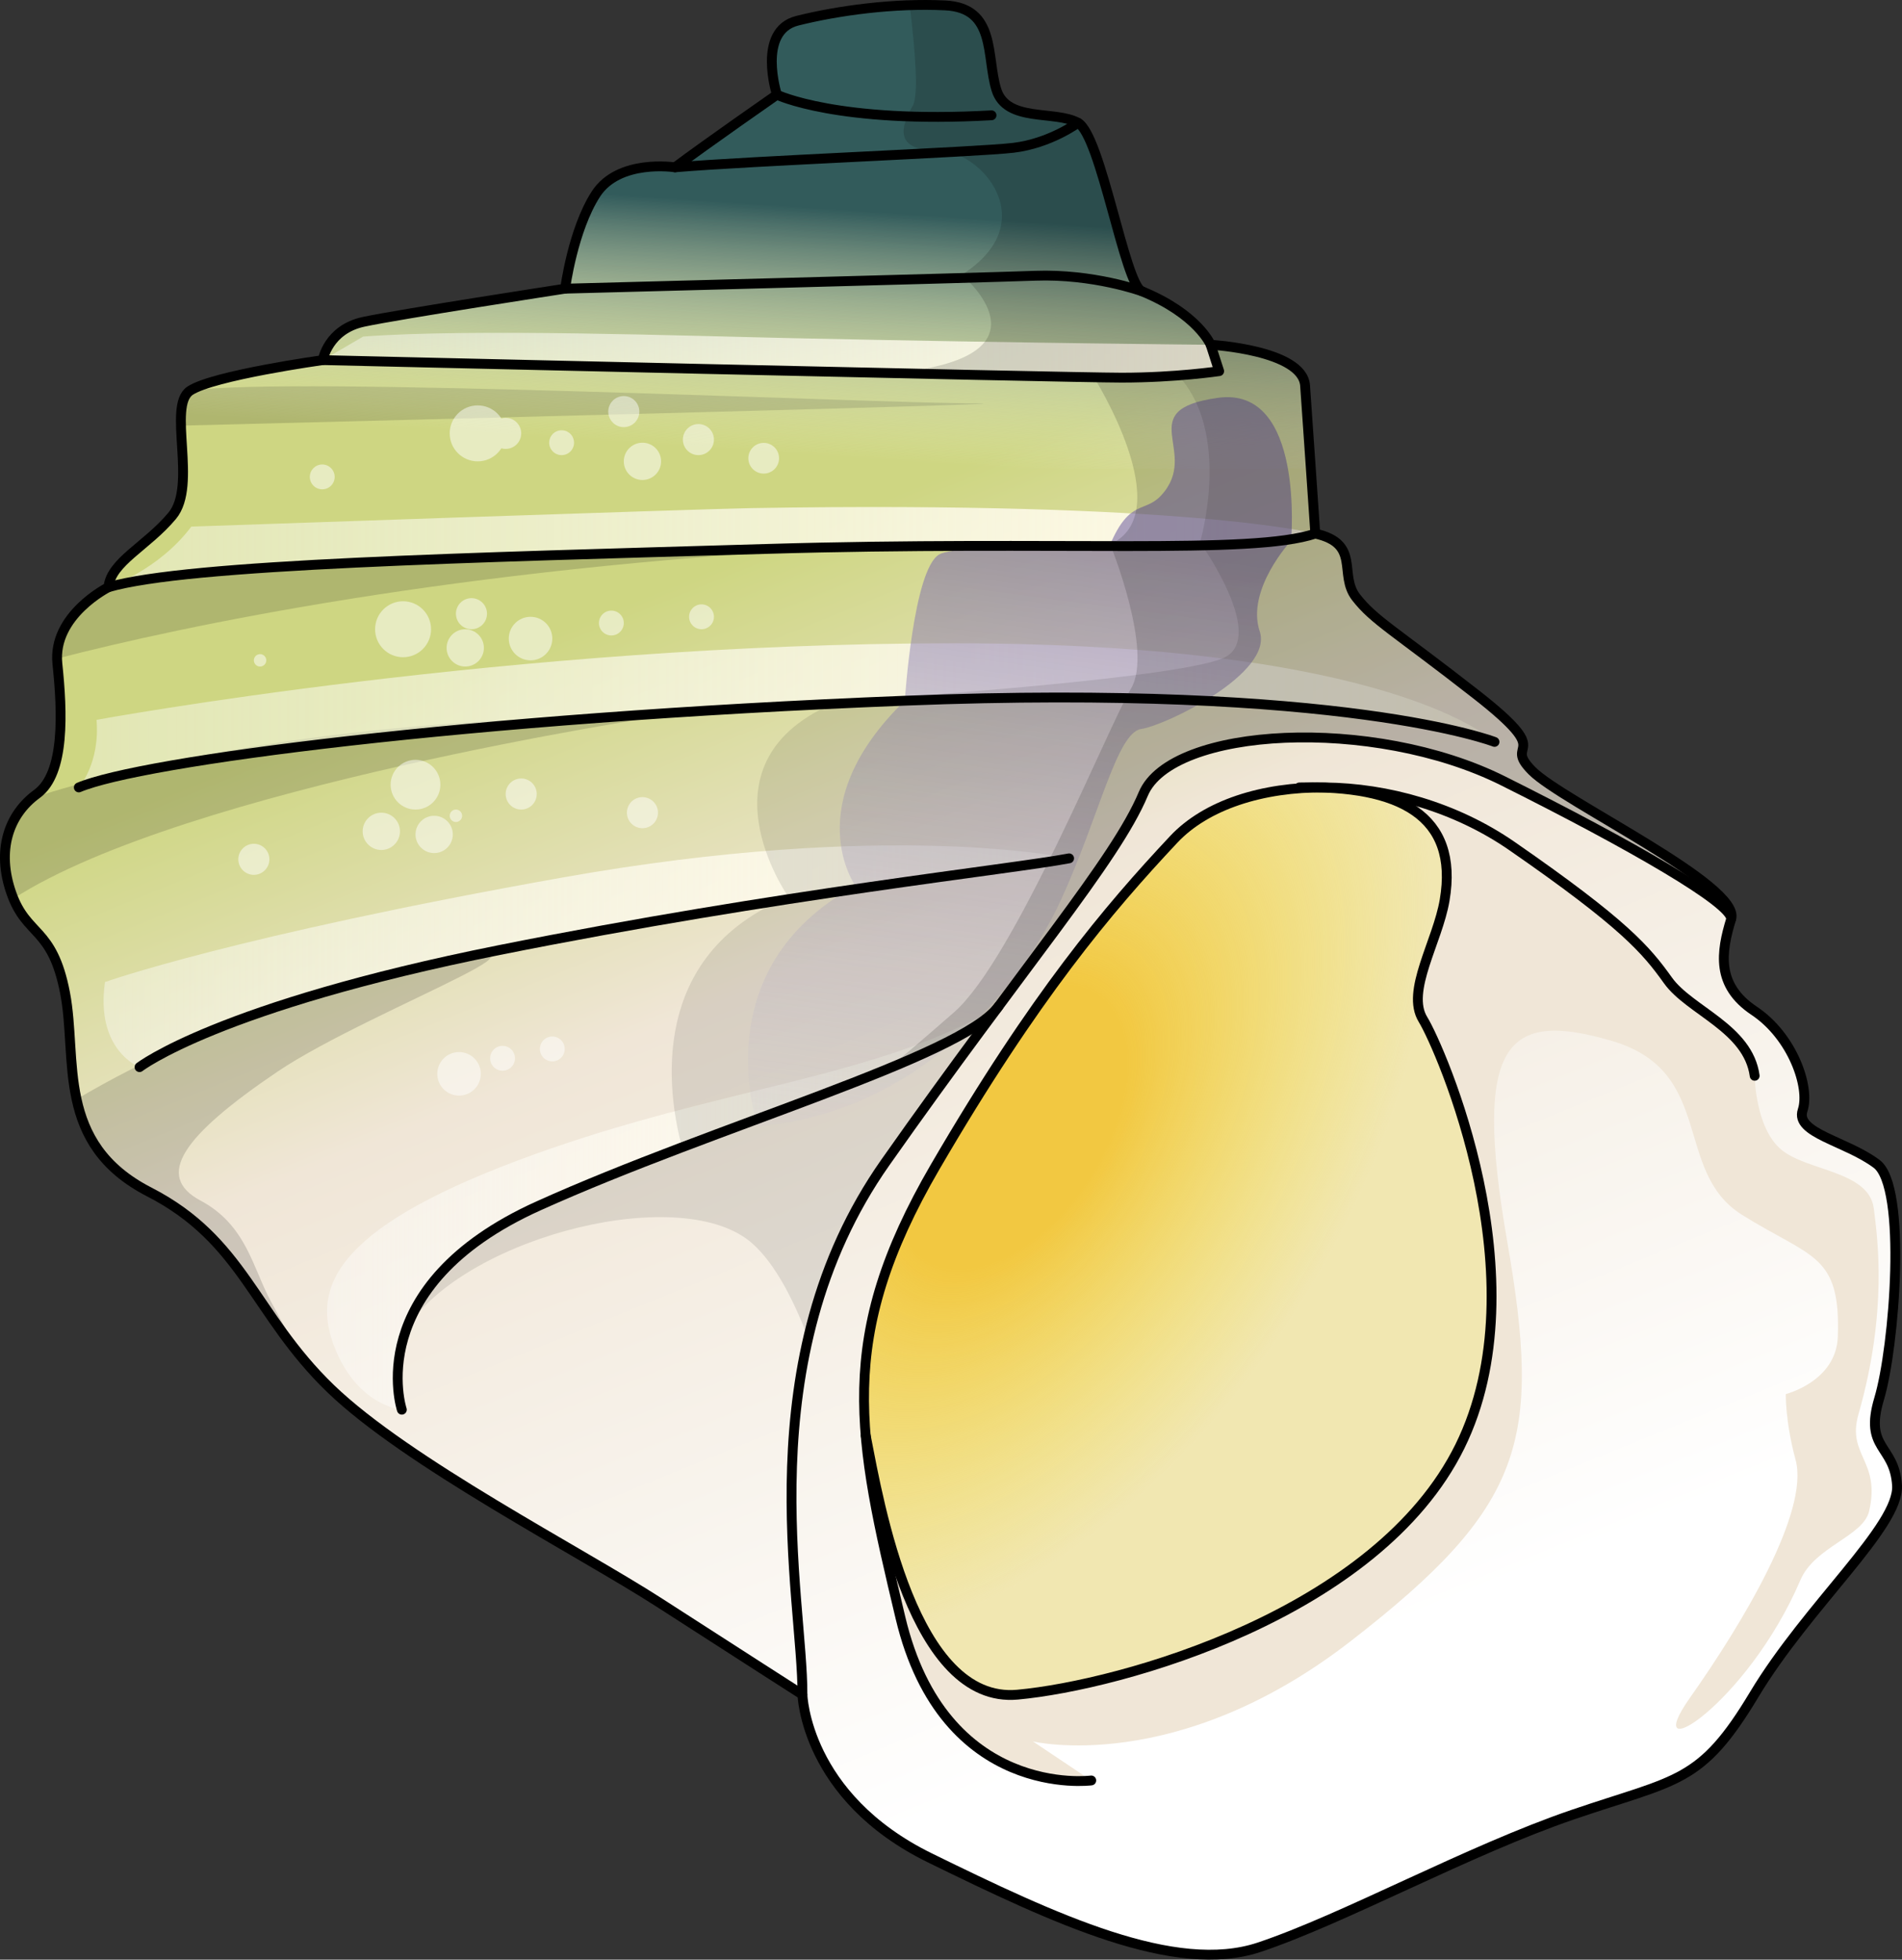
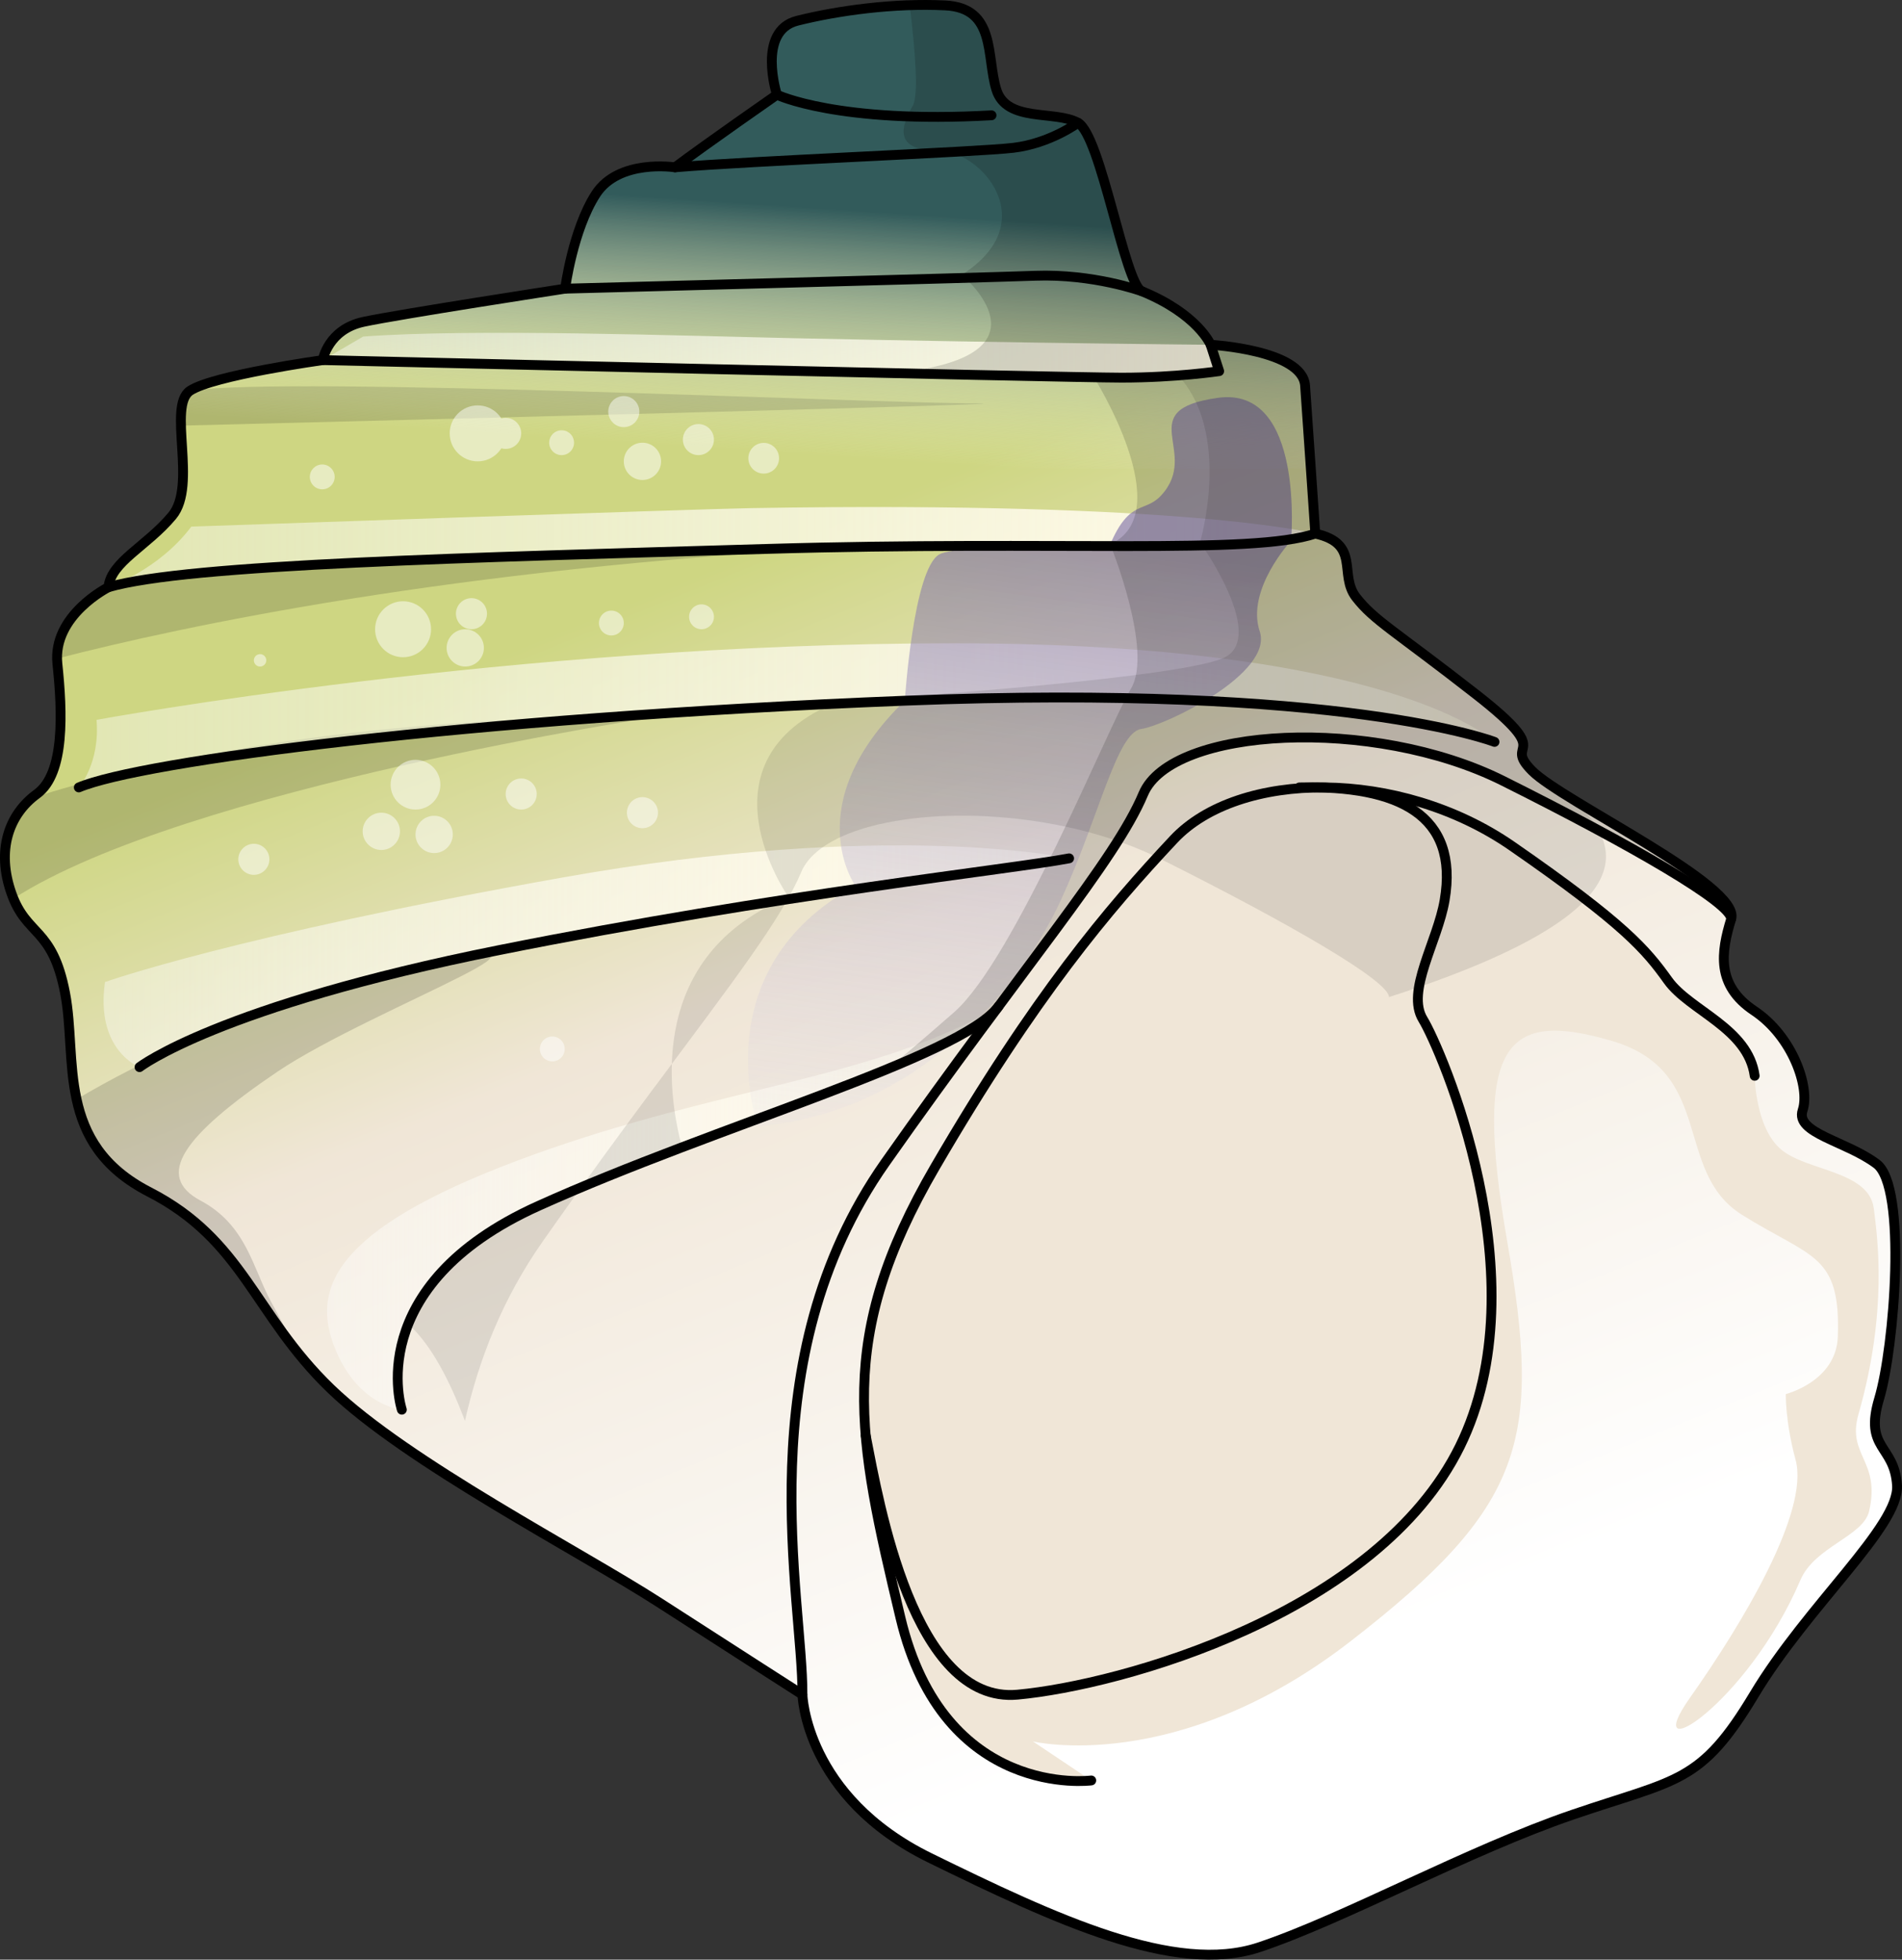
<svg xmlns="http://www.w3.org/2000/svg" version="1.1" id="Camada_1" x="0px" y="0px" width="193.384px" height="199.226px" viewBox="0 0 193.384 199.226" enable-background="new 0 0 193.384 199.226" xml:space="preserve">
  <rect x="0" y="0" width="193.384" height="199.226" fill="#333333" stroke="none" />
  <g>
    <linearGradient id="SVGID_1_" gradientUnits="userSpaceOnUse" x1="123.029" y1="173.327" x2="75.576" y2="56.549">
      <stop offset="0" style="stop-color:#FFFFFF" />
      <stop offset="0.673" style="stop-color:#F0E6D7" />
      <stop offset="1" style="stop-color:#CED682" />
    </linearGradient>
    <path fill="url(#SVGID_1_)" d="M116.09,29.606c-1.731-0.708-4.151-15.825-6.486-17.122s-7.264,0-8.301-3.372   c-1.038-3.372,0-8.301-5.188-8.561S85.218,1.069,81.068,2.107S78.992,9.63,78.992,9.63s-7.249,5.048-10.362,7.382   c0,0-5.722-0.897-8.057,2.735c-2.335,3.632-3.113,9.599-3.113,9.599s-16.862,2.594-20.494,3.372   c-3.632,0.778-4.151,3.891-4.151,3.891s-11.155,1.557-13.49,3.113s0.778,9.599-1.816,12.712s-6.226,4.67-6.486,7.264   c0,0-5.707,2.854-5.188,7.783c0.519,4.929,0.778,11.155-2.075,13.23c-2.854,2.075-4.151,5.707-2.594,10.117   c1.557,4.41,4.151,3.372,5.448,10.117s-1.038,15.306,8.561,20.235c9.599,4.929,10.636,12.452,18.419,19.975   c7.783,7.523,25.423,16.603,33.465,21.791s14.528,9.339,14.528,9.339s0.259,10.377,12.971,16.603s24.904,11.933,33.465,9.08   s21.273-9.858,31.909-13.49s12.971-3.113,18.419-12.193c5.448-9.08,14.787-17.122,14.528-21.273   c-0.259-4.151-3.372-3.632-1.816-8.82s2.854-21.532-0.259-23.867c-3.113-2.335-8.301-3.113-7.523-5.448   c0.778-2.335-1.038-7.523-4.929-10.117s-3.372-5.967-2.335-9.339c1.038-3.372-17.122-11.933-20.235-15.046   c-3.113-3.113,2.594-1.297-5.707-7.783s-10.377-7.523-12.193-9.858c-1.816-2.335,0.519-5.448-4.151-6.486   c0,0-0.778-11.415-1.038-15.046c-0.259-3.632-9.599-4.151-9.599-4.151S121.797,31.94,116.09,29.606z" />
    <path opacity="0.15" d="M1.166,90.829c0.066,0.188,0.137,0.353,0.207,0.522c17.51-11.279,65.78-18.545,65.78-18.545   c-32.37,0-53.299,4.919-63.929,8.332C0.75,83.265-0.289,86.706,1.166,90.829z M38.785,99.303c-14.043,3.511-24.405,8.544-31,12.459   c0.78,3.593,2.598,6.959,7.39,9.42c8.081,4.149,10.106,10.139,15.185,16.417c-1.186-2.247-2.233-4.218-2.797-5.252   c-1.87-3.429-2.494-7.793-7.17-10.287c-4.676-2.494-1.87-6.546,7.793-13.093C37.85,102.42,64.97,92.757,38.785,99.303z    M10.674,59.893c-1.168,0.677-4.916,3.169-4.854,7.057c12.86-3.321,40.089-9.118,80.037-11.289   C85.856,55.661,47.396,55.135,10.674,59.893z M99.261,41.01c-10.287,0-70.139-2.806-79.935-1.287l0,0   c-0.819,0.546-0.963,1.899-0.923,3.549C42.984,42.654,107.615,41.01,99.261,41.01z" />
    <g opacity="0.5">
      <circle fill="#FFFFFF" cx="48.568" cy="44.059" r="2.845" />
      <circle fill="#FFFFFF" cx="51.413" cy="44.059" r="1.58" />
      <circle fill="#FFFFFF" cx="57.102" cy="45.007" r="1.264" />
      <circle fill="#FFFFFF" cx="63.424" cy="41.846" r="1.58" />
      <circle fill="#FFFFFF" cx="71.01" cy="44.691" r="1.58" />
      <circle fill="#FFFFFF" cx="65.32" cy="46.903" r="1.896" />
      <circle fill="#FFFFFF" cx="77.648" cy="46.587" r="1.562" />
      <circle fill="#FFFFFF" cx="40.982" cy="63.972" r="2.845" />
      <circle fill="#FFFFFF" cx="47.936" cy="62.391" r="1.58" />
      <circle fill="#FFFFFF" cx="47.304" cy="65.868" r="1.896" />
-       <circle fill="#FFFFFF" cx="53.942" cy="64.92" r="2.213" />
      <circle fill="#FFFFFF" cx="62.16" cy="63.34" r="1.264" />
      <circle fill="#FFFFFF" cx="71.326" cy="62.707" r="1.264" />
      <circle fill="#FFFFFF" cx="38.77" cy="84.517" r="1.896" />
-       <circle fill="#FFFFFF" cx="46.356" cy="82.937" r="0.632" />
      <circle fill="#FFFFFF" cx="42.246" cy="79.776" r="2.529" />
      <circle fill="#FFFFFF" cx="44.143" cy="84.833" r="1.896" />
      <circle fill="#FFFFFF" cx="52.993" cy="80.724" r="1.58" />
      <circle fill="#FFFFFF" cx="65.32" cy="82.621" r="1.58" />
-       <circle fill="#FFFFFF" cx="46.672" cy="109.171" r="2.213" />
-       <circle fill="#FFFFFF" cx="51.097" cy="107.591" r="1.264" />
      <circle fill="#FFFFFF" cx="56.154" cy="106.643" r="1.264" />
      <circle fill="#FFFFFF" cx="25.81" cy="87.362" r="1.58" />
      <circle fill="#FFFFFF" cx="26.442" cy="67.133" r="0.632" />
      <circle fill="#FFFFFF" cx="32.764" cy="48.484" r="1.264" />
    </g>
    <linearGradient id="SVGID_00000034789001970880135040000010806106849778697401_" gradientUnits="userSpaceOnUse" x1="75.386" y1="51.716" x2="77.45" y2="20.759">
      <stop offset="0.187" style="stop-color:#FFFFFF;stop-opacity:0" />
      <stop offset="1" style="stop-color:#325B5B" />
    </linearGradient>
    <path fill="url(#SVGID_00000034789001970880135040000010806106849778697401_)" d="M132.693,39.204   c-0.26-3.632-9.599-4.151-9.599-4.151s-1.297-3.113-7.004-5.448c-1.731-0.708-4.151-15.825-6.486-17.122   c-2.334-1.297-7.264,0-8.301-3.372s0-8.301-5.188-8.561c-5.188-0.259-10.896,0.519-15.046,1.557   c-4.151,1.038-2.076,7.523-2.076,7.523s-7.249,5.048-10.361,7.382c0,0-5.723-0.897-8.058,2.735   c-2.334,3.632-3.113,9.599-3.113,9.599s-16.862,2.594-20.494,3.372c-3.632,0.778-4.151,3.891-4.151,3.891   s-11.155,1.557-13.49,3.113c-1.486,0.991-0.768,4.61-0.716,7.913h114.669C133.059,44.444,132.816,40.938,132.693,39.204z" />
    <path fill="#F0E6D7" d="M178.403,109.371c-0.661-4.849-6.613-6.613-8.817-9.699c-2.204-3.086-4.409-5.731-15.871-13.666   s-27.774-7.715-34.387-0.661c-6.613,7.054-14.107,15.871-24.247,33.284s-7.935,27.333-3.527,45.849   c4.409,18.516,19.398,16.532,19.398,16.532l-5.937-3.971c0,0,14.599,3.539,32.295-10.175s19.465-20.35,15.926-40.7   s0-23.447,10.617-20.35c10.617,3.097,6.194,13.272,13.272,17.696c7.078,4.424,10.031,3.94,9.733,12.387   c-0.161,4.551-5.289,5.833-5.289,5.833s-0.067,2.757,0.997,6.695c1.424,5.27-5.441,16.67-10.75,24.191s5.783,0.757,11.252-12.005   c1.442-3.365,6.379-4.425,6.971-6.971c1.202-5.168-2.284-5.649-1.082-9.855c2.999-10.496,1.935-17.929,1.562-20.913   c-0.481-3.846-6.759-3.786-9.413-5.998S178.403,109.371,178.403,109.371z" />
    <g>
      <g id="XMLID_00000111905705841984889410000010567855593262706317_">
        <g>
          <radialGradient id="SVGID_00000026878639298172490930000000315478648477952188_" cx="102.793" cy="114.549" r="58.265" gradientTransform="matrix(0.541 -0.841 0.5 0.322 -10.128 164.134)" gradientUnits="userSpaceOnUse">
            <stop offset="0.275" style="stop-color:#F2C841" />
            <stop offset="1" style="stop-color:#F2E85B;stop-opacity:0.3" />
          </radialGradient>
-           <path fill="url(#SVGID_00000026878639298172490930000000315478648477952188_)" d="M144.767,103.64      c1.76,2.87,12.12,26.45,3.74,43.42c-8.37,16.98-34.38,24.25-44.96,25.23c-10.58,0.97-14.08-19.38-15.44-26.33      c-0.74-8.77,0.83-16.64,7.06-27.33c10.14-17.41,17.63-26.23,24.25-33.28c3.21-3.42,8.69-5.24,14.79-5.29      c8.92,0.21,14.13,3.38,12.76,11.46C146.247,95.74,142.997,100.78,144.767,103.64z" />
        </g>
      </g>
    </g>
    <linearGradient id="SVGID_00000161612817684007283970000018261071678559905211_" gradientUnits="userSpaceOnUse" x1="32.815" y1="36.116" x2="123.958" y2="36.116">
      <stop offset="0" style="stop-color:#FFFFFE;stop-opacity:0.4" />
      <stop offset="0.999" style="stop-color:#FFFAE6" />
    </linearGradient>
    <path fill="url(#SVGID_00000161612817684007283970000018261071678559905211_)" d="M123.094,35.053l0.864,2.679   c0,0-4.409,0.661-9.919,0.661c-5.511,0-81.223-1.784-81.223-1.784l4.109-2.39c11.064-0.838,32.788-0.071,43.921,0.168   C104.315,34.89,123.094,35.053,123.094,35.053z" />
    <linearGradient id="SVGID_00000173852024865123032140000002712259770022976701_" gradientUnits="userSpaceOnUse" x1="11.024" y1="55.622" x2="133.73" y2="55.622">
      <stop offset="0" style="stop-color:#FFFFFE;stop-opacity:0.4" />
      <stop offset="0.999" style="stop-color:#FFFAE6" />
    </linearGradient>
    <path fill="url(#SVGID_00000173852024865123032140000002712259770022976701_)" d="M133.73,54.251   c-6.539,2.19-25.864,0.675-55.842,1.557c-29.978,0.882-58.854,1.543-66.865,3.891c0,0,5.092-1.713,8.429-6.162   c0,0,51.762-1.795,57.034-1.882C120.974,50.912,133.73,54.251,133.73,54.251z" />
    <linearGradient id="SVGID_00000126285598068594912700000002187832547417634487_" gradientUnits="userSpaceOnUse" x1="8.013" y1="72.727" x2="151.952" y2="72.727">
      <stop offset="0" style="stop-color:#FFFFFE;stop-opacity:0.4" />
      <stop offset="0.999" style="stop-color:#FFFAE6" />
    </linearGradient>
    <path fill="url(#SVGID_00000126285598068594912700000002187832547417634487_)" d="M151.952,75.426c0,0-15.209-5.952-59.956-4.188   c-44.747,1.763-77.745,6.176-83.983,8.817c0,0,2.171-2.421,1.801-6.87c0,0,42.262-7.785,87.12-7.785S151.952,75.426,151.952,75.426   z" />
    <linearGradient id="SVGID_00000092457267192453903310000012772537745993292443_" gradientUnits="userSpaceOnUse" x1="10.531" y1="97.217" x2="108.701" y2="97.217">
      <stop offset="0" style="stop-color:#FFFFFE;stop-opacity:0.4" />
      <stop offset="0.999" style="stop-color:#FFFAE6" />
    </linearGradient>
    <path fill="url(#SVGID_00000092457267192453903310000012772537745993292443_)" d="M108.701,87.264   c-5.731,1.102-29.269,3.591-57.925,9.322S14.185,108.49,14.185,108.49s-4.506-1.681-3.511-8.649c0,0,12.94-4.645,46.452-10.617   S108.701,87.264,108.701,87.264z" />
    <linearGradient id="SVGID_00000112620280262187261170000014616665312352449209_" gradientUnits="userSpaceOnUse" x1="33.254" y1="122.817" x2="101.523" y2="122.817">
      <stop offset="0" style="stop-color:#FFFFFE;stop-opacity:0.4" />
      <stop offset="0.999" style="stop-color:#FFFAE6" />
    </linearGradient>
    <path fill="url(#SVGID_00000112620280262187261170000014616665312352449209_)" d="M54.14,117.426   c-19.245,6.968-22.562,12.94-20.24,19.244c2.322,6.304,6.957,6.647,6.957,6.647s-4.188-12.564,13.887-20.72   c18.075-8.156,42.959-15.109,46.779-20.279C89.247,109.617,73.384,110.458,54.14,117.426z" />
    <linearGradient id="SVGID_00000154400949374522631140000007988743853651745692_" gradientUnits="userSpaceOnUse" x1="96.145" y1="136.857" x2="107.131" y2="54.641">
      <stop offset="0" style="stop-color:#FFFFFF;stop-opacity:0" />
      <stop offset="1" style="stop-color:#7867A5;stop-opacity:0.6" />
    </linearGradient>
    <path fill="url(#SVGID_00000154400949374522631140000007988743853651745692_)" d="M77.049,114.509c0,0-5.67-15.947,9.923-24.452   c0,0-5.899-8.226,5.024-18.82c0,0,0.858-13.328,3.49-14.865c2.255-1.317,16.775,0.414,17.396-1.035   c1.984-4.629,3.51-3.162,5.177-4.97c4.09-4.437-3.097-8.683,5.768-9.923s7.442,14.53,7.442,14.53s-4.607,4.961-3.189,9.214   c1.418,4.253-9.568,9.568-12.049,9.923c-2.481,0.354-4.253,8.86-8.151,17.365C103.982,99.98,93.705,113.092,77.049,114.509z" />
-     <path opacity="0.1" d="M155.973,78.138c-3.11-3.12,2.59-1.3-5.71-7.79c-8.3-6.48-10.38-7.52-12.19-9.85   c-1.82-2.34,0.52-5.45-4.15-6.49c0,0-0.78-11.41-1.04-15.05c-0.26-3.63-9.6-4.15-9.6-4.15l0.86,2.68c0,0-1.81,0.27-4.56,0.47   c5.78,5.87,2.43,17.18,2.43,17.18s0.021,0.03,0.05,0.08c0.64,0.9,6.37,9.34,2.61,11.53c-3.67,2.15-34.07,4.2-38.79,4.51   c-0.12,0.01-0.22,0.01-0.3,0.02c-0.21,0.01-0.32,0.02-0.32,0.02c-14.93,5.97-5.09,19.9-5.09,19.9   c-14.44,5.88-12.26,20.01-10.87,25.28c-4.93,1.88-9.86,3.84-14.37,5.88c-8.26,3.72-11.87,8.37-13.35,12.32   c6.37-9.12,28.03-14.52,34.98-8.2c2.28,2.07,4.17,5.73,5.69,9.78c1.37-6.15,3.8-12.41,7.95-18.31c4.22-6.01,8.01-11.17,11.32-15.63   c0.07-0.08,0.13-0.16,0.19-0.24c7.65-10.29,12.73-16.85,14.72-21.6c2.05-4.89,13.13-6.85,24.11-5.15   c4.37,0.68,8.72,1.94,12.48,3.82c13.2,6.61,23.18,12.39,23.18,14.02C177.203,89.788,159.083,81.248,155.973,78.138z" />
+     <path opacity="0.1" d="M155.973,78.138c-3.11-3.12,2.59-1.3-5.71-7.79c-8.3-6.48-10.38-7.52-12.19-9.85   c-1.82-2.34,0.52-5.45-4.15-6.49c0,0-0.78-11.41-1.04-15.05c-0.26-3.63-9.6-4.15-9.6-4.15l0.86,2.68c0,0-1.81,0.27-4.56,0.47   c5.78,5.87,2.43,17.18,2.43,17.18s0.021,0.03,0.05,0.08c0.64,0.9,6.37,9.34,2.61,11.53c-3.67,2.15-34.07,4.2-38.79,4.51   c-0.12,0.01-0.22,0.01-0.3,0.02c-0.21,0.01-0.32,0.02-0.32,0.02c-14.93,5.97-5.09,19.9-5.09,19.9   c-14.44,5.88-12.26,20.01-10.87,25.28c-4.93,1.88-9.86,3.84-14.37,5.88c-8.26,3.72-11.87,8.37-13.35,12.32   c2.28,2.07,4.17,5.73,5.69,9.78c1.37-6.15,3.8-12.41,7.95-18.31c4.22-6.01,8.01-11.17,11.32-15.63   c0.07-0.08,0.13-0.16,0.19-0.24c7.65-10.29,12.73-16.85,14.72-21.6c2.05-4.89,13.13-6.85,24.11-5.15   c4.37,0.68,8.72,1.94,12.48,3.82c13.2,6.61,23.18,12.39,23.18,14.02C177.203,89.788,159.083,81.248,155.973,78.138z" />
    <path opacity="0.15" d="M176.016,93.423L176.016,93.423L176.016,93.423c1.038-3.372-17.122-11.933-20.235-15.046   c-3.113-3.113,2.594-1.297-5.707-7.783c-8.302-6.486-10.377-7.523-12.193-9.858c-1.816-2.335,0.519-5.448-4.151-6.486   c0,0-0.778-11.415-1.038-15.046c-0.26-3.632-9.599-4.151-9.599-4.151s-1.297-3.113-7.004-5.448   c-1.731-0.708-4.151-15.825-6.486-17.122c-2.334-1.297-7.264,0-8.301-3.372s0-8.301-5.188-8.561   c-1.188-0.059-2.404-0.059-3.622-0.019c0.598,4.908,0.9,9.181,0.319,10.198c-1.53,2.677-1.53,4.589,2.677,4.589   s10.708,7.267,2.294,12.621c0,0,8.797,7.267-3.824,9.561l17.21,0.765c0,0,8.781,13.871,1.713,17.07c0,0,4.406,10.849,2.111,14.673   c-2.295,3.825-11.856,27.537-17.976,32.891c-6.12,5.354-7.649,6.502-7.649,6.502l10.732-5.167   c8.437-11.399,14.03-18.485,16.142-23.52c2.865-6.833,23.365-7.935,36.591-1.323C166.059,86.006,176.054,91.803,176.016,93.423z" />
    <path fill="none" stroke="#000000" stroke-linecap="round" stroke-linejoin="round" stroke-miterlimit="10" d="M116.09,29.606   c-1.731-0.708-4.151-15.825-6.486-17.122s-7.264,0-8.301-3.372c-1.038-3.372,0-8.301-5.188-8.561S85.218,1.069,81.068,2.107   S78.992,9.63,78.992,9.63s-7.249,5.048-10.362,7.382c0,0-5.722-0.897-8.057,2.735c-2.335,3.632-3.113,9.599-3.113,9.599   s-16.862,2.594-20.494,3.372c-3.632,0.778-4.151,3.891-4.151,3.891s-11.155,1.557-13.49,3.113s0.778,9.599-1.816,12.712   s-6.226,4.67-6.486,7.264c0,0-5.707,2.854-5.188,7.783c0.519,4.929,0.778,11.155-2.075,13.23   c-2.854,2.075-4.151,5.707-2.594,10.117c1.557,4.41,4.151,3.372,5.448,10.117s-1.038,15.306,8.561,20.235   c9.599,4.929,10.636,12.452,18.419,19.975c7.783,7.523,25.423,16.603,33.465,21.791s14.528,9.339,14.528,9.339   s0.259,10.377,12.971,16.603s24.904,11.933,33.465,9.08s21.273-9.858,31.909-13.49s12.971-3.113,18.419-12.193   c5.448-9.08,14.787-17.122,14.528-21.273c-0.259-4.151-3.372-3.632-1.816-8.82s2.854-21.532-0.259-23.867   c-3.113-2.335-8.301-3.113-7.523-5.448c0.778-2.335-1.038-7.523-4.929-10.117s-3.372-5.967-2.335-9.339   c1.038-3.372-17.122-11.933-20.235-15.046c-3.113-3.113,2.594-1.297-5.707-7.783s-10.377-7.523-12.193-9.858   c-1.816-2.335,0.519-5.448-4.151-6.486c0,0-0.778-11.415-1.038-15.046c-0.259-3.632-9.599-4.151-9.599-4.151   S121.797,31.94,116.09,29.606z" />
    <path fill="none" stroke="#000000" stroke-linecap="round" stroke-linejoin="round" stroke-miterlimit="10" d="M78.992,9.63   c0,0,6.17,2.974,21.821,2.092" />
    <path fill="none" stroke="#000000" stroke-linecap="round" stroke-linejoin="round" stroke-miterlimit="10" d="M68.631,17.012   c7.715-0.661,30.639-1.543,34.387-1.984s6.587-2.545,6.587-2.545" />
    <path fill="none" stroke="#000000" stroke-linecap="round" stroke-linejoin="round" stroke-miterlimit="10" d="M57.46,29.346   c0,0,41.81-1.092,47.761-1.312s10.868,1.572,10.868,1.572" />
    <path fill="none" stroke="#000000" stroke-linecap="round" stroke-linejoin="round" stroke-miterlimit="10" d="M32.815,36.61   c0,0,75.713,1.784,81.223,1.784c5.511,0,9.919-0.661,9.919-0.661l-0.864-2.679" />
    <path fill="none" stroke="#000000" stroke-linecap="round" stroke-linejoin="round" stroke-miterlimit="10" d="M11.024,59.698   c8.011-2.348,36.887-3.009,66.865-3.891c29.978-0.882,49.303,0.633,55.842-1.557" />
    <path fill="none" stroke="#000000" stroke-linecap="round" stroke-linejoin="round" stroke-miterlimit="10" d="M8.013,80.054   c6.237-2.641,39.236-7.054,83.983-8.817c44.747-1.763,59.956,4.188,59.956,4.188" />
    <path fill="none" stroke="#000000" stroke-linecap="round" stroke-linejoin="round" stroke-miterlimit="10" d="M108.701,87.264   c-5.731,1.102-29.269,3.591-57.925,9.322S14.185,108.49,14.185,108.49" />
    <path fill="none" stroke="#000000" stroke-linecap="round" stroke-linejoin="round" stroke-miterlimit="10" d="M40.857,143.317   c0,0-4.188-12.564,13.887-20.72s42.96-15.109,46.779-20.279" />
    <path fill="none" stroke="#000000" stroke-linecap="round" stroke-linejoin="round" stroke-miterlimit="10" d="M81.587,172.287   c0.049-9.793-5.682-34.04,8.425-54.099s23.365-30.639,26.231-37.473c2.866-6.833,23.365-7.935,36.591-1.323   s23.22,12.41,23.182,14.03" />
    <path fill="none" stroke="#000000" stroke-linecap="round" stroke-linejoin="round" stroke-miterlimit="10" d="M110.953,181.01   c0,0-14.989,1.984-19.398-16.532c-4.409-18.516-6.613-28.435,3.527-45.849s17.634-26.231,24.247-33.284   c6.613-7.054,22.924-7.274,34.387,0.661s13.666,10.58,15.871,13.666c2.204,3.086,8.156,4.849,8.817,9.699" />
    <path fill="none" stroke="#000000" stroke-linecap="round" stroke-linejoin="round" stroke-miterlimit="10" d="M88.023,145.962   c1.356,6.952,4.855,27.301,15.435,26.325c10.58-0.976,36.591-8.25,44.967-25.223c8.376-16.973-1.984-40.559-3.747-43.424   s1.487-7.898,2.204-12.123c1.47-8.667-4.629-11.683-14.769-11.462" />
  </g>
</svg>